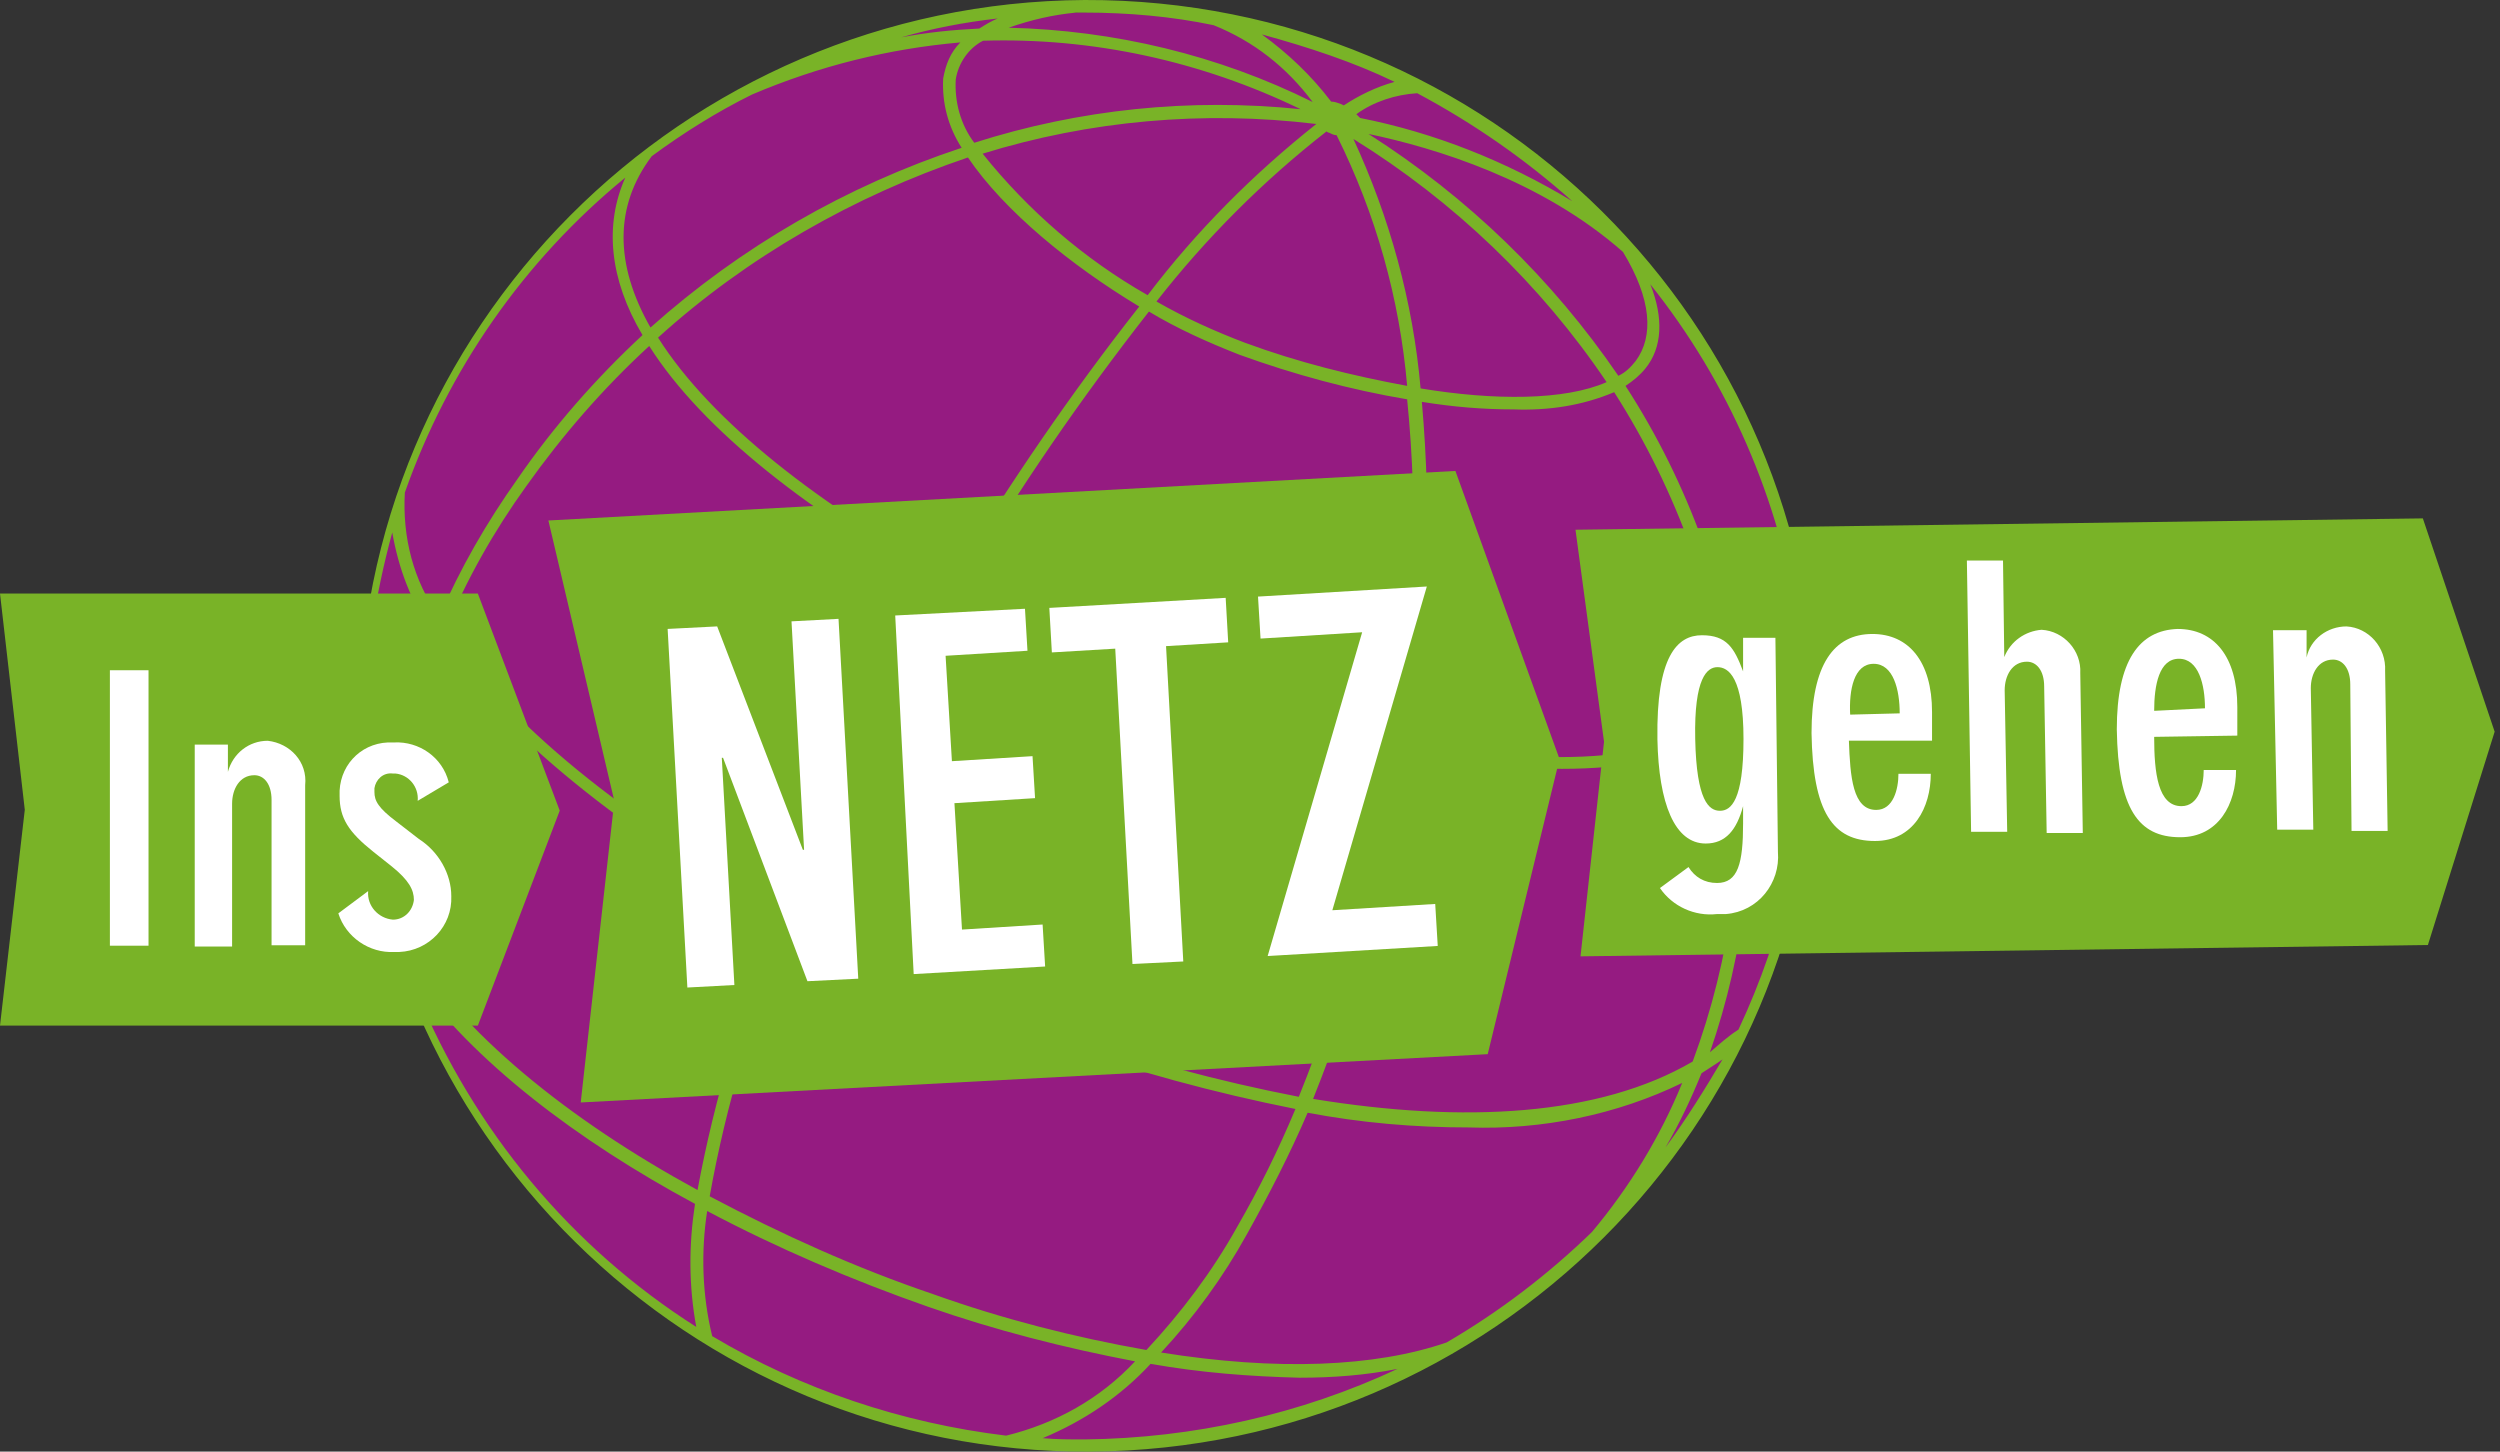
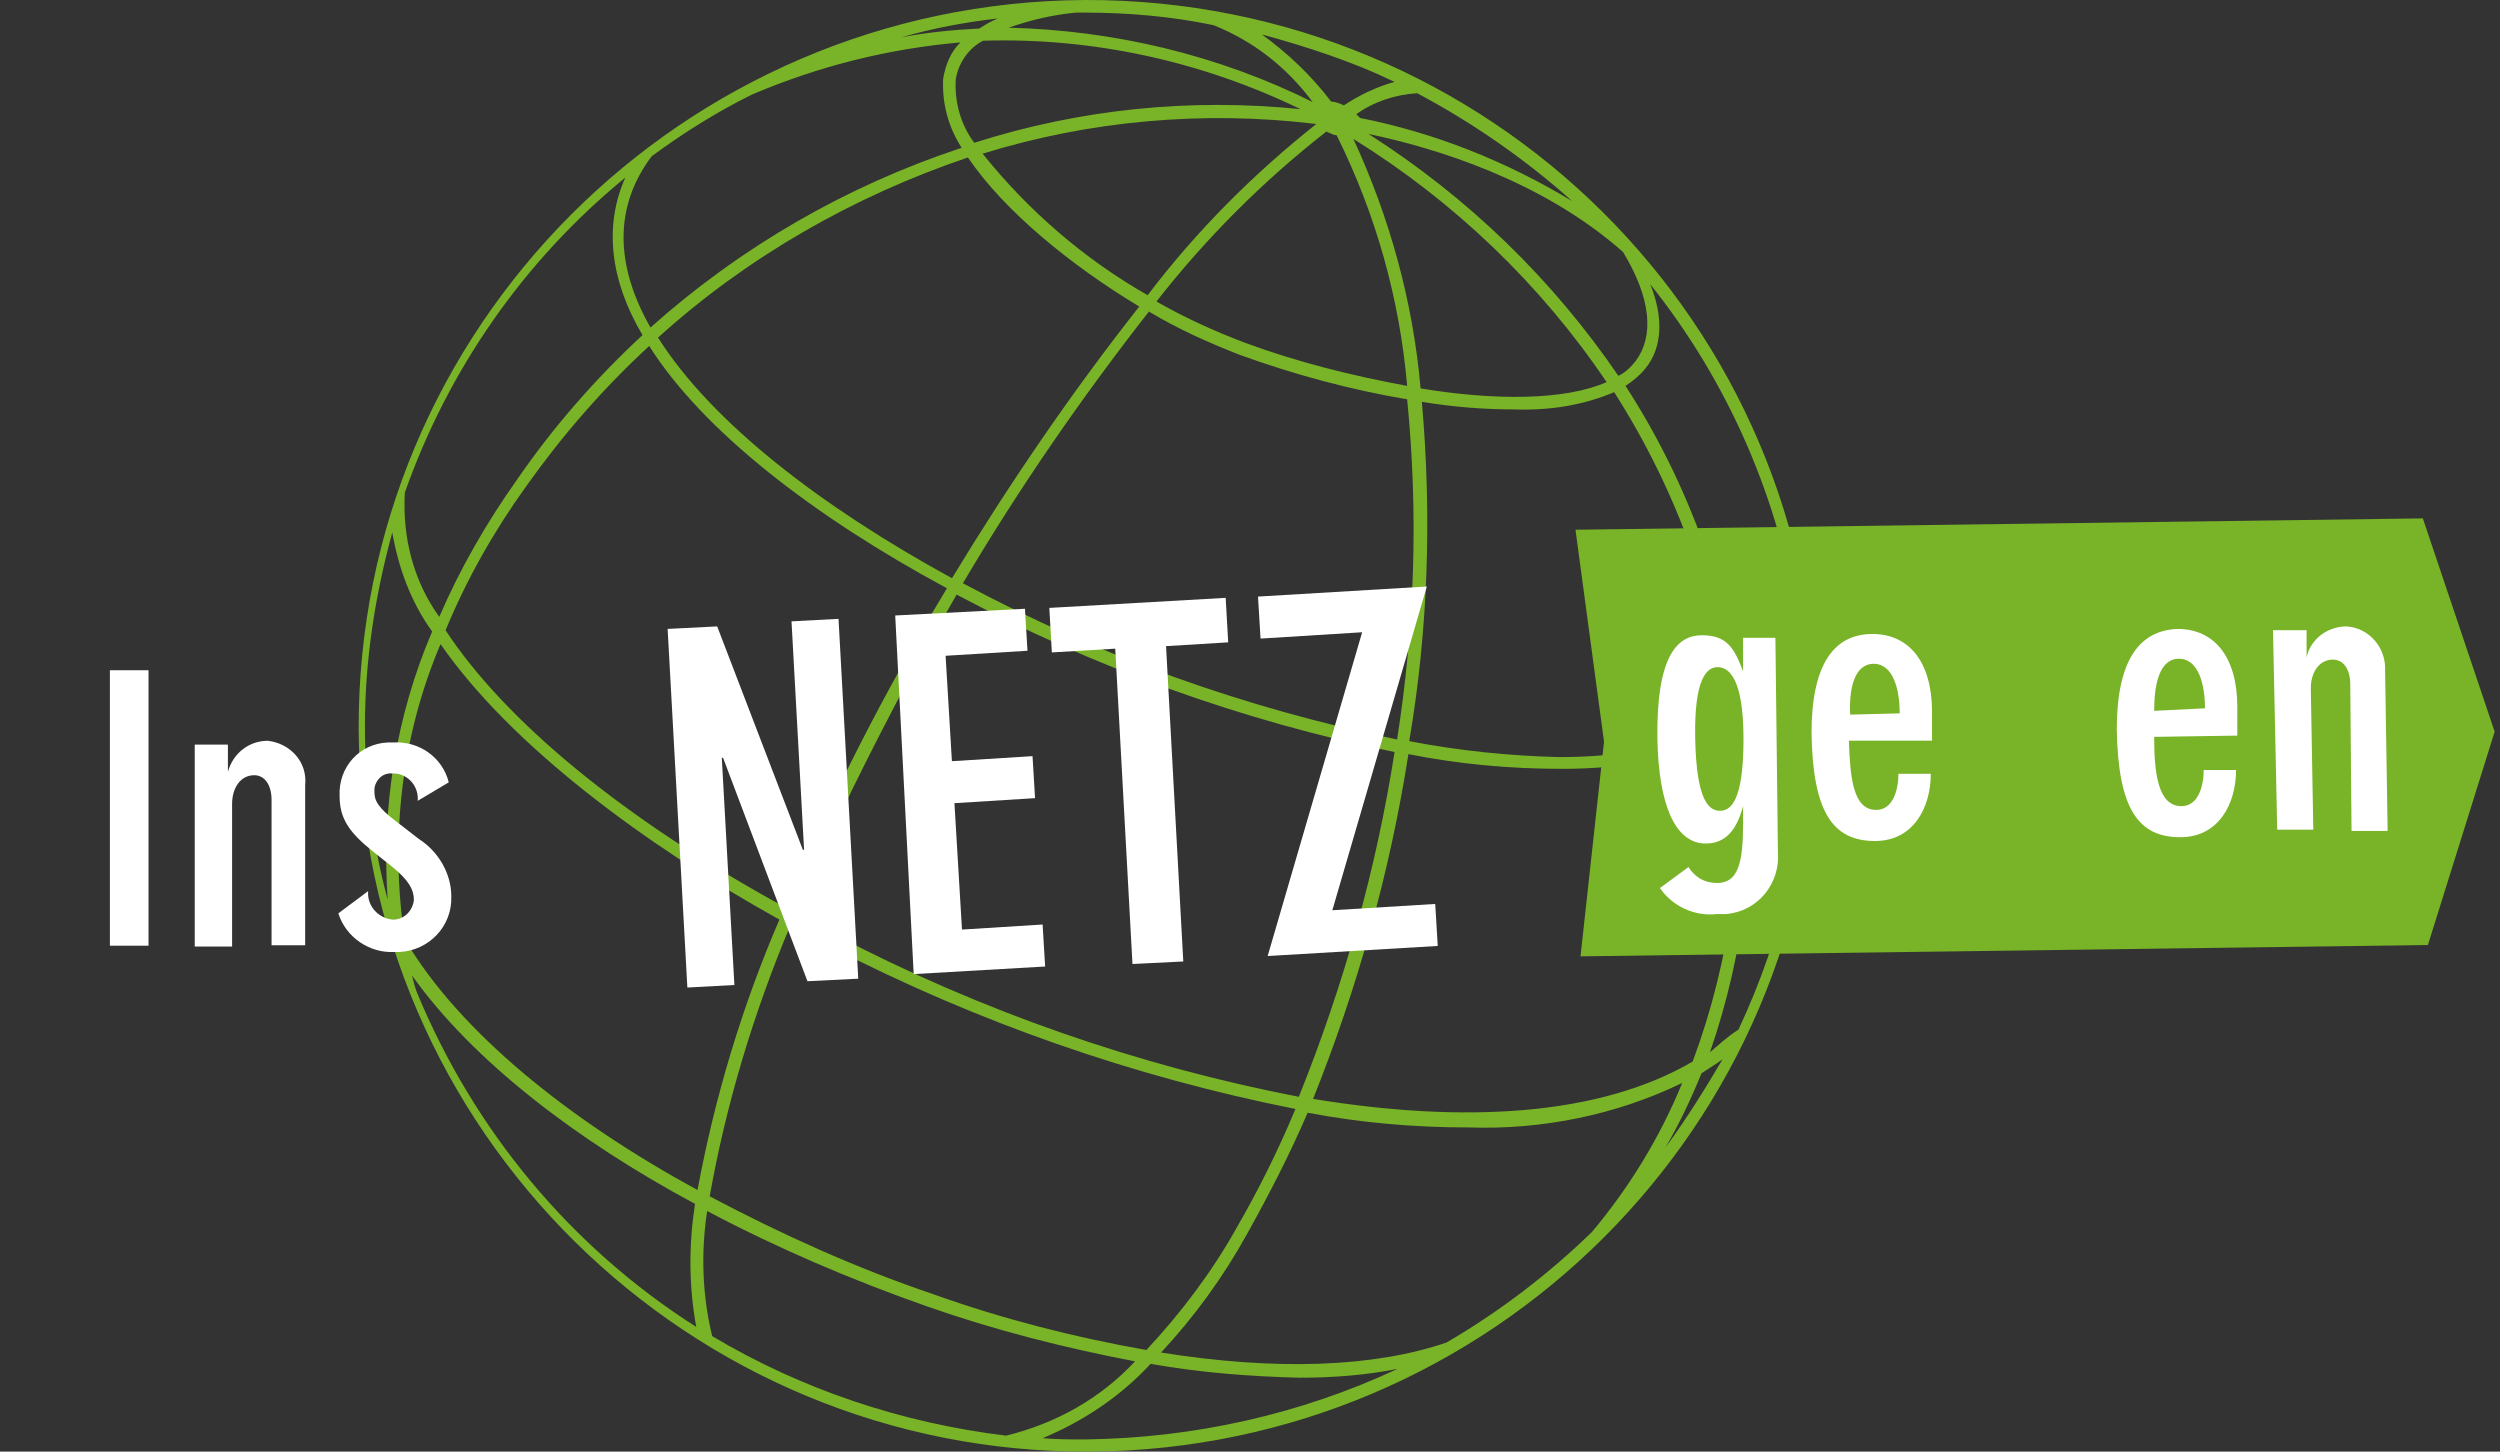
<svg xmlns="http://www.w3.org/2000/svg" width="93" height="54" viewBox="0 0 93 54" fill="none">
  <rect x="0" y="0" width="93" height="54" fill="#333333" stroke="none" />
-   <path d="M40.473 53.719C55.432 53.719 67.559 41.795 67.559 27.086C67.559 12.377 55.432 0.453 40.473 0.453C25.514 0.453 13.387 12.377 13.387 27.086C13.387 41.795 25.514 53.719 40.473 53.719Z" fill="#951B81" />
  <path d="M40.35 3.44271e-07C25.385 0.094 13.295 12.231 13.342 27.133C13.436 42.035 25.62 54.094 40.568 54C55.47 53.906 67.576 41.863 67.576 26.992C67.576 12.043 55.392 -0.047 40.35 3.44271e-07ZM66.889 23.165C66.655 24.462 65.921 25.618 64.858 26.445C64.311 22.15 62.828 17.995 60.469 14.355C60.75 14.168 60.984 13.98 61.203 13.715C61.843 12.934 61.89 11.825 61.391 10.575C64.296 14.215 66.186 18.557 66.889 23.165ZM52.893 14.949C54.049 15.136 55.158 15.23 56.314 15.23C57.61 15.277 58.86 15.089 60.047 14.589C62.406 18.276 63.874 22.431 64.436 26.727C63.515 27.273 62.5 27.648 61.391 27.836C60.282 28.07 59.172 28.164 58.017 28.164C56.126 28.117 54.283 27.929 52.424 27.57C53.127 23.446 53.268 19.198 52.893 14.949ZM51.971 27.508C46.348 26.352 40.896 24.415 35.82 21.697C37.897 18.182 40.209 14.824 42.74 11.59C43.802 12.231 44.958 12.746 46.114 13.199C48.144 13.934 50.222 14.496 52.346 14.855C52.768 19.104 52.627 23.353 51.971 27.508ZM52.846 14.449C52.565 11.216 51.69 8.076 50.347 5.17C54.08 7.482 57.314 10.575 59.766 14.215C58.204 14.902 55.58 14.902 52.846 14.449ZM52.346 14.355C50.316 13.98 48.285 13.48 46.301 12.746C45.192 12.325 44.083 11.825 43.021 11.216C44.864 8.857 46.988 6.732 49.347 4.889C49.347 4.889 49.394 4.936 49.441 4.936C49.535 4.983 49.628 5.03 49.722 5.03C51.19 7.982 52.065 11.122 52.346 14.355ZM48.925 4.608H48.972C46.629 6.467 44.505 8.591 42.693 10.981C40.334 9.638 38.257 7.841 36.554 5.717C40.537 4.483 44.77 4.108 48.925 4.608ZM42.38 11.403C39.834 14.636 37.538 18.01 35.414 21.509C30.524 18.838 26.463 15.699 24.479 12.559C27.791 9.56 31.759 7.295 36.007 5.858C37.351 7.841 39.834 9.872 42.38 11.403ZM35.226 21.884C32.914 25.711 30.884 29.679 29.181 33.74C23.183 30.46 18.794 26.82 16.575 23.446C17.356 21.556 18.372 19.76 19.575 18.088C20.918 16.198 22.433 14.449 24.151 12.871C26.135 16.011 30.243 19.198 35.226 21.884ZM29.4 34.428C29.915 34.709 30.368 34.974 30.884 35.209C36.335 38.02 42.146 40.051 48.191 41.254C47.551 42.785 46.848 44.206 46.02 45.643C45.098 47.299 43.942 48.83 42.646 50.22C39.975 49.751 37.288 49.064 34.711 48.142C31.852 47.174 29.087 45.924 26.401 44.503C27.01 41.082 28.025 37.708 29.4 34.428ZM31.118 34.802C30.602 34.521 30.103 34.256 29.587 34.021C30.602 31.569 31.852 28.992 33.274 26.274C34.008 24.837 34.804 23.509 35.586 22.119C40.709 24.837 46.207 26.82 51.878 27.976C51.19 32.366 49.988 36.646 48.316 40.801C42.334 39.645 36.507 37.614 31.118 34.802ZM52.393 28.054C54.283 28.429 56.173 28.601 58.11 28.601C59.266 28.601 60.422 28.507 61.531 28.273C62.593 28.086 63.609 27.726 64.53 27.164V27.445C64.952 31.506 64.39 35.662 62.968 39.489C59.5 41.519 54.471 41.8 48.847 40.879C50.503 36.739 51.706 32.444 52.393 28.054ZM60.375 9.372C61.437 11.122 61.531 12.512 60.844 13.434C60.656 13.668 60.469 13.855 60.203 13.98C57.751 10.388 54.611 7.342 50.909 4.983C53.362 5.498 57.329 6.686 60.375 9.372ZM52.721 3.468C54.799 4.577 56.736 5.92 58.485 7.482C56.033 5.998 53.362 4.936 50.597 4.389L50.456 4.249C51.097 3.78 51.925 3.515 52.721 3.468ZM51.878 3.046C51.19 3.233 50.534 3.561 49.988 3.921L49.894 3.874C49.753 3.827 49.66 3.78 49.519 3.78C48.785 2.812 47.91 1.984 46.942 1.281C48.66 1.749 50.362 2.312 51.878 3.046ZM40.022 0.469H40.35C41.959 0.469 43.583 0.609 45.145 0.937C46.629 1.531 47.863 2.499 48.832 3.796C45.317 2.046 41.443 1.125 37.522 1.031C38.366 0.734 39.194 0.547 40.022 0.469ZM48.379 4.061C44.27 3.64 40.162 4.061 36.242 5.311C35.726 4.624 35.507 3.78 35.554 2.952C35.648 2.359 36.023 1.796 36.57 1.515C40.615 1.39 44.677 2.265 48.379 4.061ZM37.116 0.687C36.882 0.781 36.648 0.922 36.429 1.062C35.461 1.109 34.492 1.203 33.524 1.39C34.664 1.062 35.867 0.828 37.116 0.687ZM27.978 3.515C30.478 2.452 33.055 1.812 35.726 1.578C35.351 1.953 35.179 2.406 35.086 2.921C35.039 3.843 35.273 4.717 35.773 5.498C31.477 6.92 27.557 9.185 24.198 12.184C22.855 9.825 22.855 7.654 24.245 5.811C25.432 4.936 26.682 4.155 27.978 3.515ZM15.06 18.323C16.669 13.762 19.481 9.7 23.261 6.607C22.48 8.357 22.667 10.388 23.901 12.465C22.168 14.074 20.59 15.87 19.247 17.823C18.106 19.432 17.122 21.134 16.341 22.947C15.373 21.603 14.966 19.979 15.06 18.323ZM13.576 27.008C13.576 24.555 13.951 22.166 14.592 19.807C14.826 21.134 15.279 22.384 16.076 23.493C14.732 26.633 14.185 30.054 14.42 33.459C13.857 31.382 13.576 29.163 13.576 27.008ZM15.513 36.927C15.419 36.693 15.373 36.458 15.326 36.286C17.591 39.473 21.465 42.425 25.854 44.784C25.62 46.315 25.62 47.83 25.901 49.361C21.23 46.393 17.637 42.05 15.513 36.927ZM15.06 34.943C14.498 31.241 14.92 27.414 16.388 23.962C19.012 27.742 24.011 31.444 28.994 34.209C27.603 37.442 26.588 40.816 25.948 44.269C21.183 41.675 17.091 38.395 15.06 34.943ZM26.494 49.704C26.119 48.174 26.073 46.565 26.307 45.05C28.931 46.44 31.712 47.627 34.523 48.611C37.023 49.486 39.6 50.142 42.224 50.642C40.928 52.032 39.272 52.953 37.429 53.406C33.555 52.938 29.822 51.688 26.494 49.704ZM40.35 53.547C39.834 53.547 39.288 53.547 38.788 53.5C40.319 52.86 41.693 51.938 42.802 50.735C44.645 51.063 46.489 51.204 48.347 51.251C49.597 51.251 50.8 51.157 51.987 50.923C48.379 52.61 44.411 53.5 40.35 53.547ZM59.219 45.831C57.61 47.392 55.798 48.783 53.815 49.939C51.144 50.86 47.488 51.001 43.193 50.314C44.442 48.97 45.505 47.502 46.379 45.924C47.207 44.44 47.988 42.925 48.644 41.394C50.628 41.769 52.612 41.941 54.642 41.941C57.36 42.035 60.141 41.472 62.578 40.285C61.765 42.285 60.609 44.175 59.219 45.831ZM61.953 42.691C62.468 41.816 62.921 40.848 63.296 39.926C63.577 39.739 63.812 39.598 64.077 39.41C63.421 40.52 62.734 41.629 61.953 42.691ZM63.609 39.145C64.905 35.412 65.358 31.444 64.999 27.508C64.999 27.32 64.952 27.18 64.952 26.992C65.874 26.352 66.608 25.461 67.076 24.415C67.17 25.29 67.217 26.164 67.217 27.039C67.217 30.913 66.342 34.74 64.671 38.301C64.296 38.536 63.937 38.864 63.609 39.145Z" fill="#79B327" />
  <path d="M90.318 35.154L58.795 35.576L59.67 27.594L58.608 19.706L90.13 19.284L92.801 27.219L90.318 35.154Z" fill="#79B327" />
-   <path d="M17.776 38.153H0L0.922 30.124L0 22.08H17.776L20.822 30.156L17.776 38.153Z" fill="#79B327" />
-   <path d="M55.343 39.215L21.603 41.012L22.853 29.796L20.4 19.362L54.141 17.519L58.014 28.234L55.343 39.215Z" fill="#79B327" />
  <path d="M66.045 23.709L66.139 31.692C66.233 32.847 65.405 33.91 64.202 34.003C64.109 34.003 63.968 34.003 63.874 34.003C63.046 34.097 62.218 33.722 61.75 33.035L62.812 32.254C63.046 32.629 63.406 32.847 63.874 32.847C64.655 32.847 64.843 32.113 64.843 30.629V29.989C64.608 30.864 64.202 31.379 63.452 31.379C62.297 31.379 61.703 29.895 61.656 27.505C61.609 24.412 62.39 23.631 63.312 23.631C64.233 23.631 64.515 24.1 64.843 24.975V23.725H66.045V23.709ZM63.89 24.818C63.515 24.818 63.015 25.193 63.062 27.49C63.109 29.801 63.577 30.161 63.983 30.161C64.39 30.161 64.858 29.786 64.858 27.49C64.858 25.193 64.296 24.818 63.89 24.818Z" fill="white" />
  <path d="M68.779 27.552C68.826 28.895 68.92 30.129 69.794 30.129C70.435 30.129 70.622 29.348 70.622 28.786H71.825C71.825 30.036 71.185 31.285 69.748 31.285C68.185 31.285 67.436 30.223 67.389 27.271C67.389 24.725 68.217 23.584 69.654 23.584C70.997 23.584 71.872 24.6 71.872 26.49V27.552H68.779ZM70.669 26.537C70.669 25.662 70.435 24.694 69.701 24.694C68.966 24.694 68.779 25.662 68.826 26.584L70.669 26.537Z" fill="white" />
-   <path d="M73.168 20.851H74.512L74.559 24.444C74.793 23.85 75.34 23.475 75.949 23.428C76.777 23.475 77.433 24.209 77.386 25.037L77.48 30.988H76.136L76.043 25.537C76.043 24.943 75.761 24.615 75.402 24.615C74.855 24.615 74.574 25.131 74.574 25.678L74.668 30.942H73.325L73.168 20.851Z" fill="white" />
  <path d="M80.135 27.411C80.135 28.755 80.276 29.989 81.15 29.989C81.791 29.989 81.978 29.208 81.978 28.645H83.181C83.181 29.895 82.541 31.145 81.104 31.145C79.541 31.145 78.792 30.082 78.745 27.13C78.745 24.584 79.573 23.444 81.01 23.397C82.353 23.397 83.228 24.412 83.228 26.302V27.365L80.135 27.411ZM82.025 26.349C82.025 25.474 81.791 24.506 81.057 24.506C80.323 24.506 80.135 25.474 80.135 26.443L82.025 26.349Z" fill="white" />
  <path d="M84.556 23.444H85.805V24.459C85.946 23.772 86.586 23.303 87.289 23.303C88.117 23.35 88.773 24.084 88.726 24.959L88.82 30.91H87.477L87.43 25.459C87.43 24.865 87.149 24.537 86.789 24.537C86.243 24.537 85.962 25.053 85.962 25.599L86.055 30.864H84.712L84.556 23.444Z" fill="white" />
  <path d="M4.088 24.933H5.525V35.18H4.088V24.933Z" fill="white" />
  <path d="M7.228 27.698H8.478V28.713C8.665 28.026 9.259 27.557 9.961 27.557C10.789 27.651 11.445 28.338 11.352 29.213V35.164H10.102V29.759C10.102 29.166 9.821 28.838 9.462 28.838C8.915 28.838 8.634 29.353 8.634 29.9V35.211H7.244V27.698H7.228Z" fill="white" />
  <path d="M13.695 33.149C13.648 33.696 14.07 34.164 14.616 34.211C15.038 34.211 15.351 33.883 15.397 33.477C15.397 33.102 15.21 32.743 14.569 32.227L13.882 31.681C12.961 30.947 12.633 30.431 12.633 29.603C12.586 28.541 13.367 27.666 14.429 27.619C14.523 27.619 14.569 27.619 14.663 27.619C15.585 27.573 16.46 28.166 16.694 29.103L15.538 29.791C15.585 29.275 15.21 28.822 14.71 28.775C14.663 28.775 14.663 28.775 14.616 28.775C14.242 28.728 13.976 29.01 13.929 29.322C13.929 29.322 13.929 29.322 13.929 29.369V29.463C13.929 29.791 14.07 30.056 14.757 30.572L15.585 31.212C16.319 31.681 16.788 32.509 16.788 33.337C16.834 34.446 15.96 35.367 14.851 35.414C14.804 35.414 14.71 35.414 14.663 35.414C13.742 35.461 12.867 34.867 12.586 33.977L13.695 33.149Z" fill="white" />
  <path d="M26.679 23.302L29.866 31.612H29.912L29.444 23.114L31.193 23.021L31.927 36.407L30.037 36.501L26.898 28.191H26.851L27.319 36.642L25.57 36.736L24.836 23.396L26.679 23.302Z" fill="white" />
  <path d="M38.129 22.646L38.222 24.208L35.176 24.395L35.411 28.316L38.41 28.129L38.504 29.691L35.505 29.878L35.786 34.58L38.785 34.392L38.879 35.954L33.989 36.236L33.302 22.896L38.129 22.646Z" fill="white" />
  <path d="M41.487 24.13L39.129 24.27L39.035 22.614L45.595 22.24L45.689 23.895L43.377 24.036L44.018 35.767L42.128 35.861L41.487 24.13Z" fill="white" />
  <path d="M53.078 21.818L49.563 33.861L53.39 33.627L53.484 35.189L47.157 35.564L50.672 23.52L46.892 23.755L46.798 22.193L53.078 21.818Z" fill="white" />
</svg>